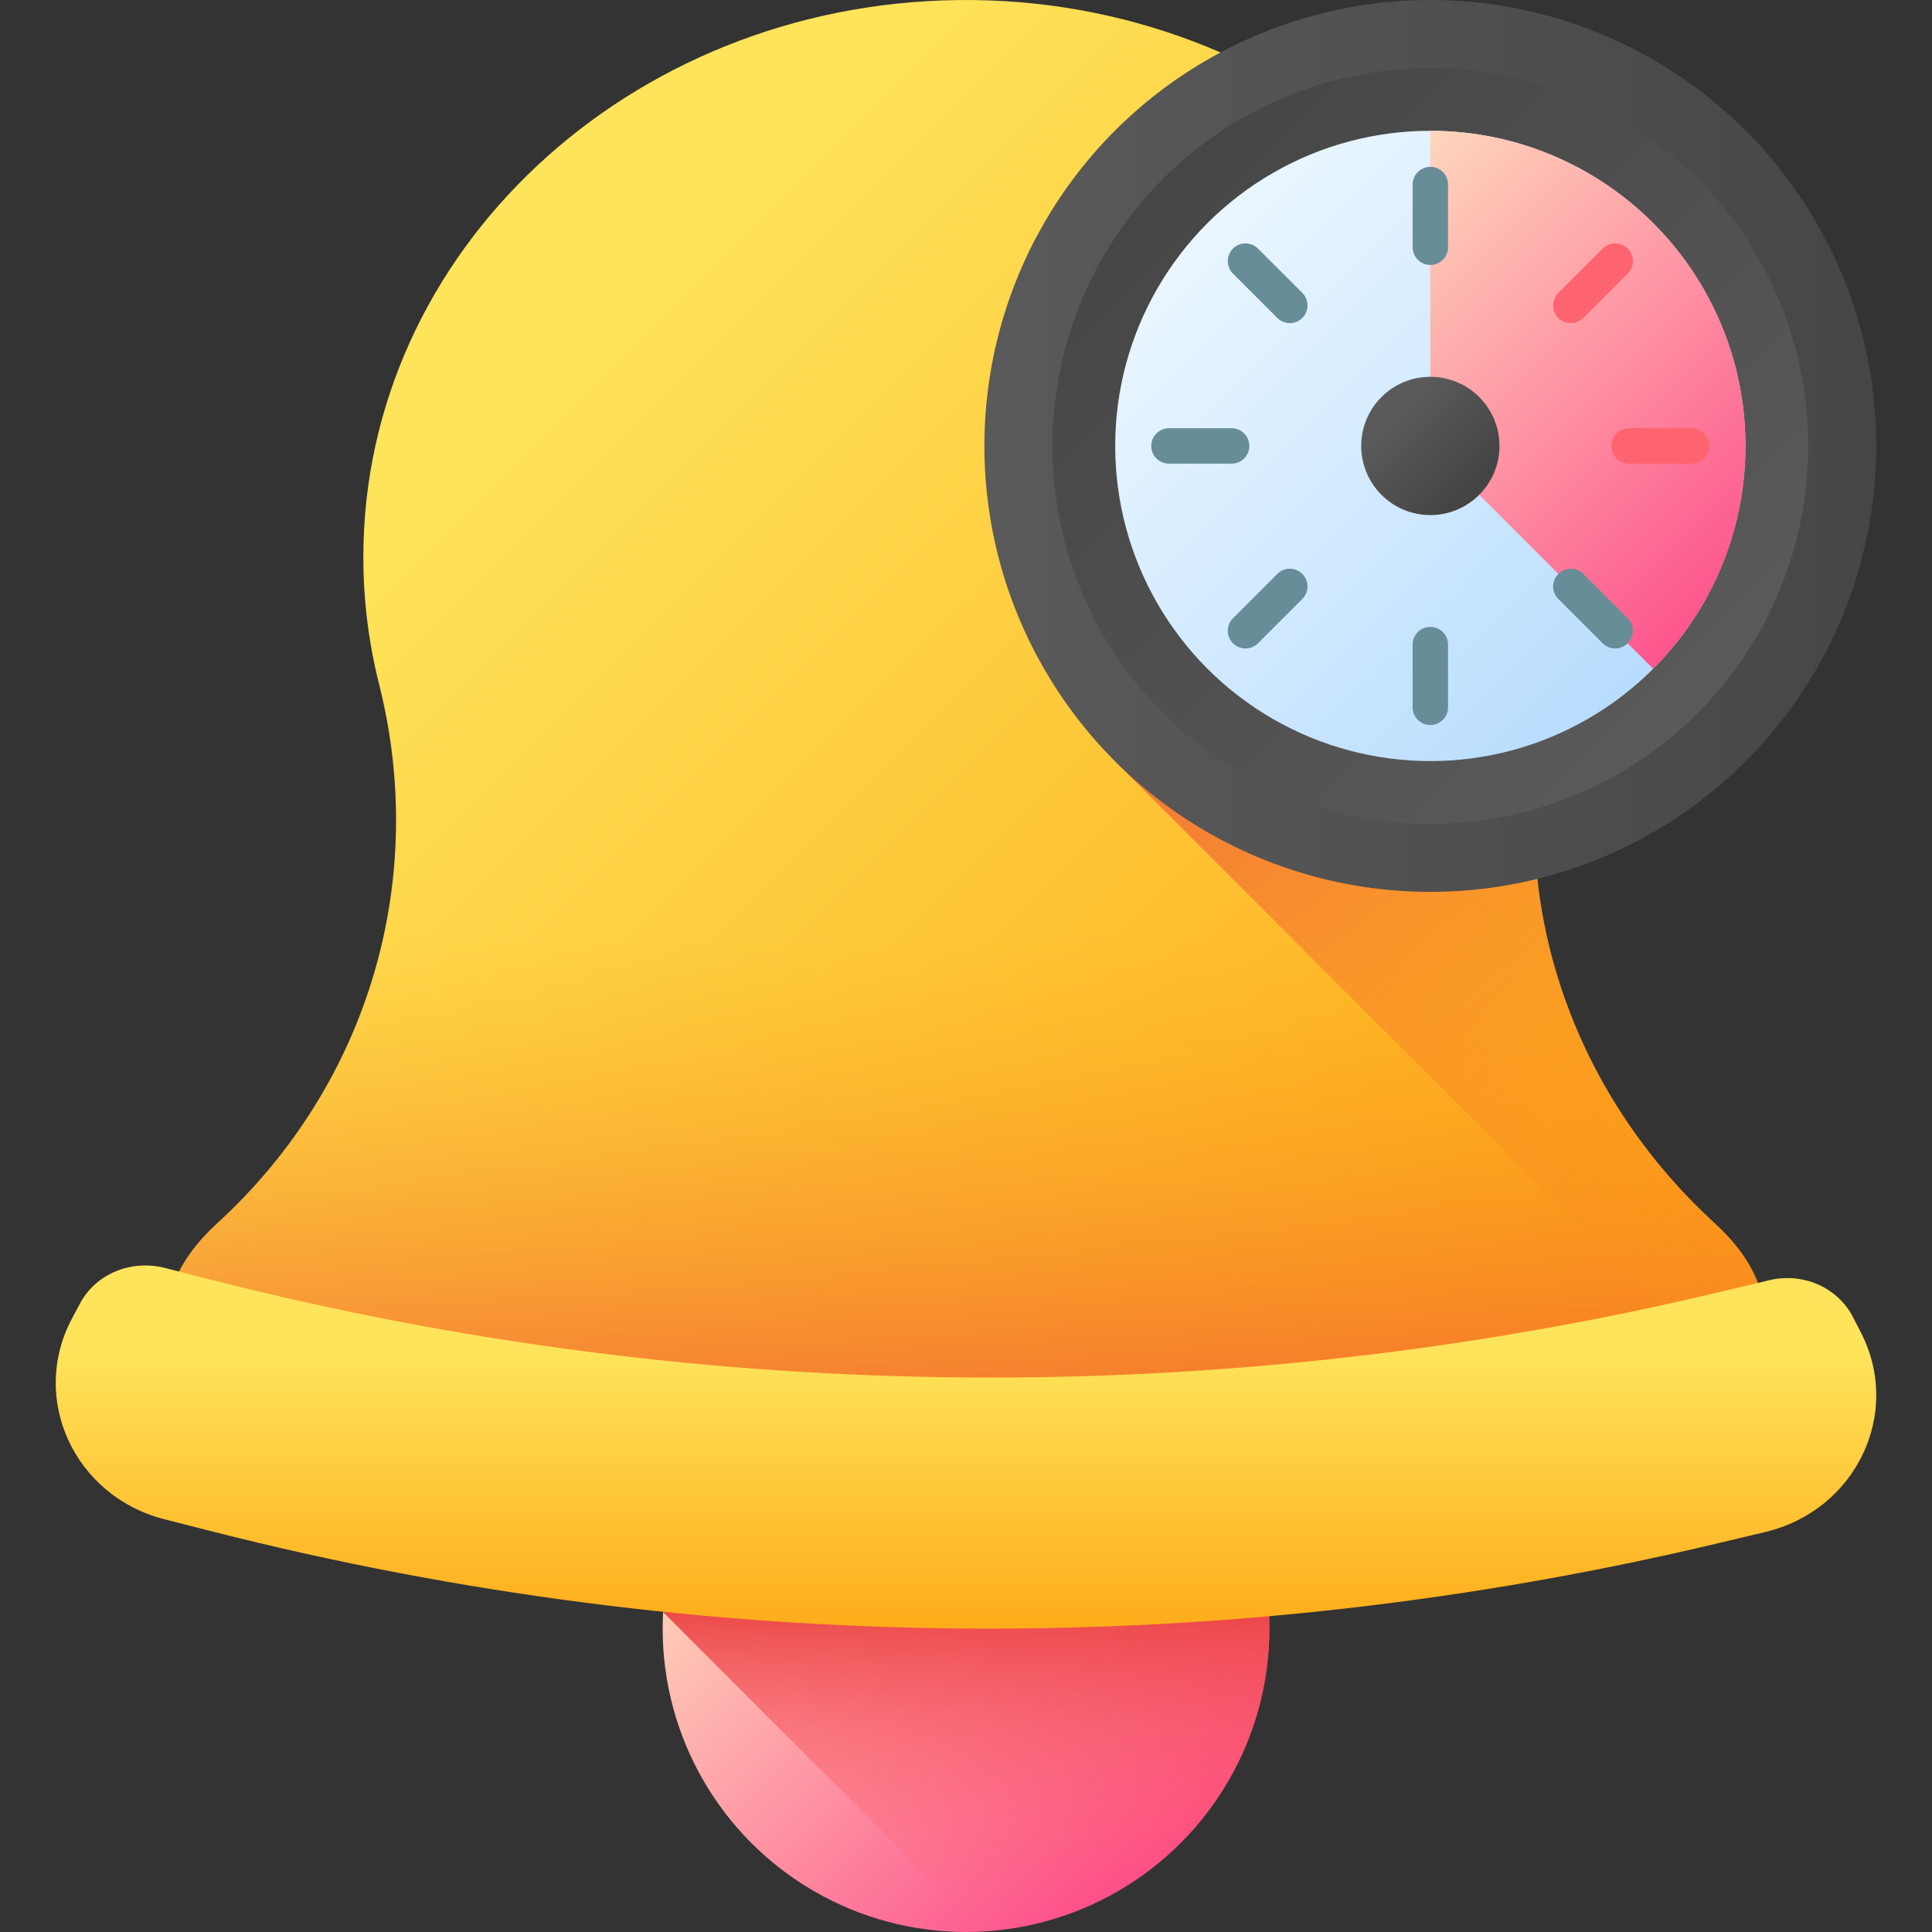
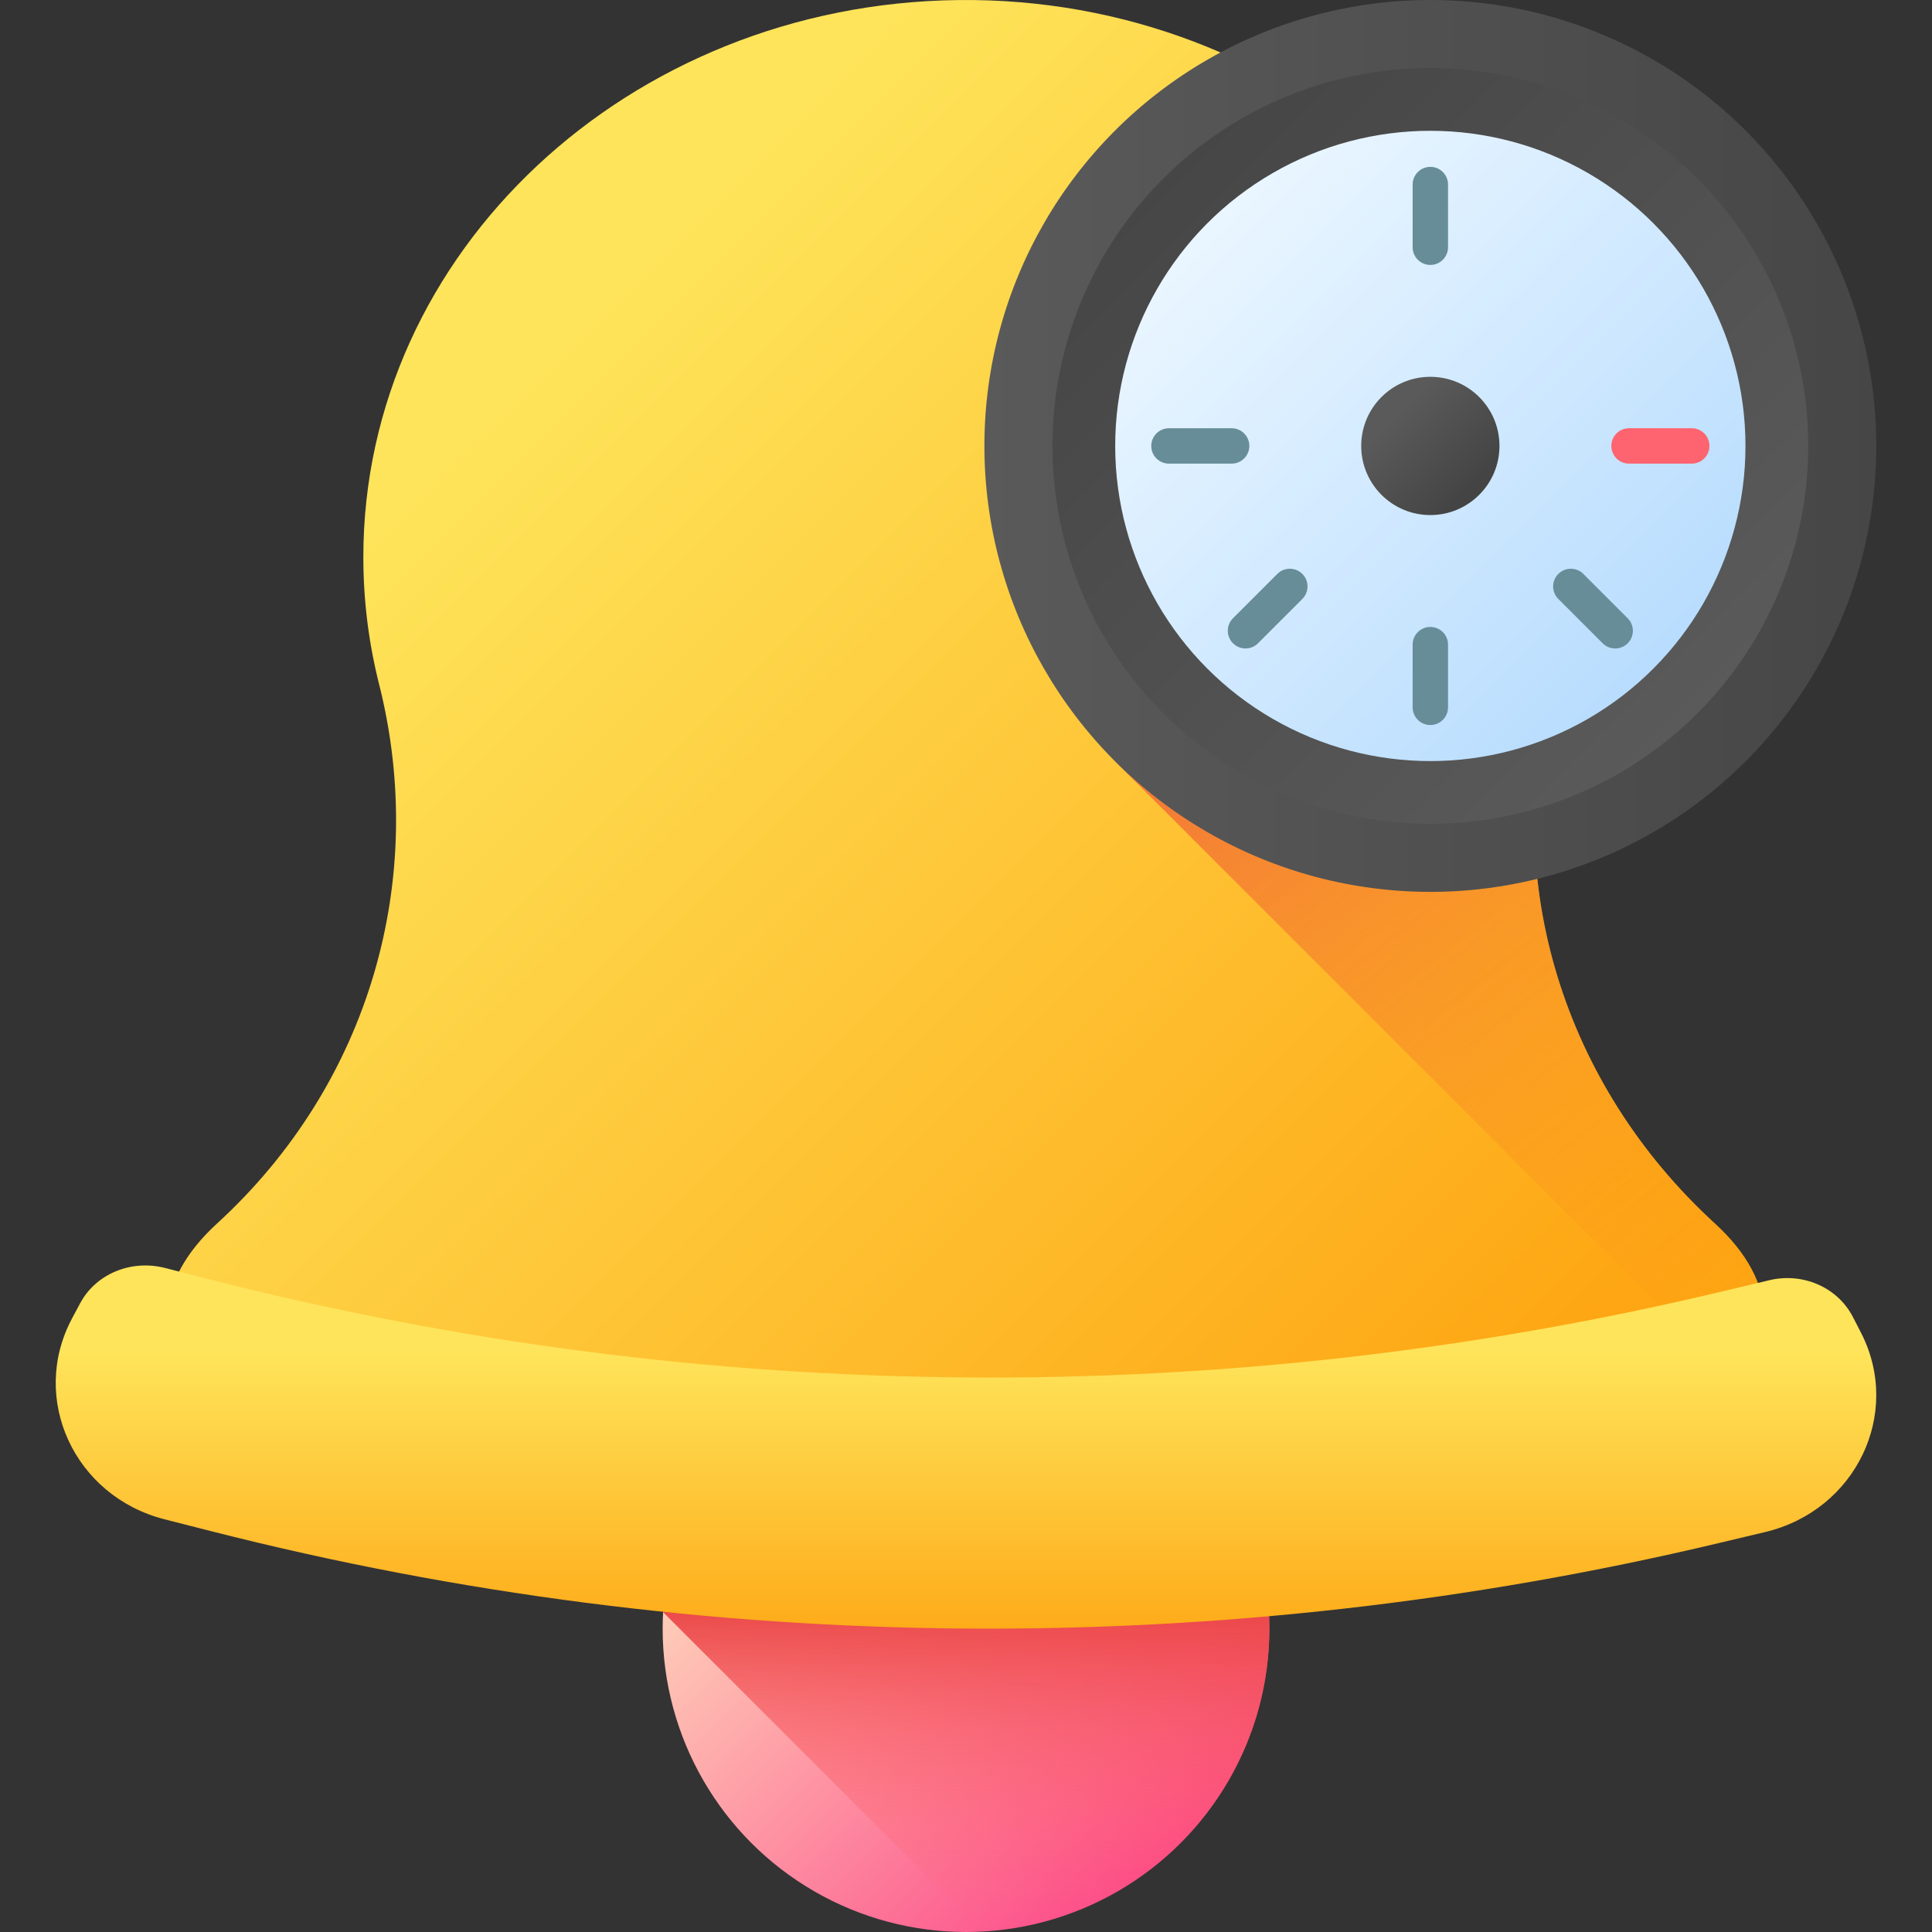
<svg xmlns="http://www.w3.org/2000/svg" xmlns:xlink="http://www.w3.org/1999/xlink" id="Capa_1" height="512" viewBox="0 0 510 510" width="512">
  <rect x="0" y="0" width="510" height="510" fill="#333333" stroke="none" />
  <linearGradient id="lg1">
    <stop offset="0" stop-color="#fedbbd" />
    <stop offset="1" stop-color="#fd3581" />
  </linearGradient>
  <linearGradient id="SVGID_1_" gradientUnits="userSpaceOnUse" x1="201.308" x2="328.43" xlink:href="#lg1" y1="376.231" y2="503.354" />
  <linearGradient id="SVGID_2_" gradientUnits="userSpaceOnUse" x1="255.06" x2="255.06" y1="506.721" y2="422.94">
    <stop offset="0" stop-color="#fe646f" stop-opacity="0" />
    <stop offset=".297" stop-color="#fc616a" stop-opacity=".297" />
    <stop offset=".621" stop-color="#f5575d" stop-opacity=".621" />
    <stop offset=".959" stop-color="#eb4747" stop-opacity=".959" />
    <stop offset="1" stop-color="#e94444" />
  </linearGradient>
  <linearGradient id="lg2">
    <stop offset="0" stop-color="#fee45a" />
    <stop offset="1" stop-color="#fea613" />
  </linearGradient>
  <linearGradient id="SVGID_3_" gradientUnits="userSpaceOnUse" x1="123.169" x2="390.069" xlink:href="#lg2" y1="114.082" y2="380.982" />
  <linearGradient id="lg3">
    <stop offset="0" stop-color="#fea613" stop-opacity="0" />
    <stop offset="1" stop-color="#e94444" />
  </linearGradient>
  <linearGradient id="SVGID_4_" gradientUnits="userSpaceOnUse" x1="255" x2="255" xlink:href="#lg3" y1="247.619" y2="422.97" />
  <linearGradient id="SVGID_5_" gradientUnits="userSpaceOnUse" x1="503.567" x2="303.555" xlink:href="#lg3" y1="354.842" y2="95.809" />
  <linearGradient id="SVGID_6_" gradientTransform="matrix(1.036 0 0 1 -9.58 .103)" gradientUnits="userSpaceOnUse" x1="255.34" x2="255.34" xlink:href="#lg2" y1="356.582" y2="437.206" />
  <linearGradient id="lg4">
    <stop offset="0" stop-color="#5a5a5a" />
    <stop offset="1" stop-color="#444" />
  </linearGradient>
  <linearGradient id="SVGID_7_" gradientTransform="matrix(.707 -.707 .707 .707 .608 303.869)" gradientUnits="userSpaceOnUse" x1="314.207" x2="499.447" xlink:href="#lg4" y1="50.945" y2="236.185" />
  <linearGradient id="SVGID_8_" gradientTransform="matrix(-1 0 0 -1 2638 -1618)" gradientUnits="userSpaceOnUse" x1="2189.258" x2="2346.237" xlink:href="#lg4" y1="-1806.886" y2="-1649.906" />
  <linearGradient id="SVGID_9_" gradientUnits="userSpaceOnUse" x1="318.224" x2="449.132" y1="58.367" y2="189.275">
    <stop offset="0" stop-color="#eaf6ff" />
    <stop offset="1" stop-color="#b3dafe" />
  </linearGradient>
  <linearGradient id="SVGID_10_" gradientUnits="userSpaceOnUse" x1="361.83" x2="490.763" xlink:href="#lg1" y1="43.148" y2="172.082" />
  <linearGradient id="SVGID_11_" gradientUnits="userSpaceOnUse" x1="369.057" x2="388.53" xlink:href="#lg4" y1="109.2" y2="128.673" />
  <g>
    <g>
      <circle cx="255" cy="429.924" fill="url(#SVGID_1_)" r="80.076" />
      <path d="m335.082 429.929c0 42.757-33.532 77.699-75.732 79.951l-84.311-84.311c2.262-42.199 37.205-75.721 79.961-75.721 44.221 0 80.082 35.849 80.082 80.081z" fill="url(#SVGID_2_)" />
      <path d="m409.568 182.015c3.066-11.626 4.636-23.794 4.513-36.32-.801-81.095-73.383-146.693-161.103-145.683-86.929 1-157.065 66.457-157.065 147.057 0 11.539 1.438 22.767 4.156 33.54 12.925 51.216-2.338 105.322-42.747 142.34-8.452 7.743-13.07 16.117-13.07 24.858 0 39.512 421.496 39.512 421.496 0 0-8.742-4.618-17.117-13.072-24.86-40.016-36.654-56.449-90.337-43.108-140.932z" fill="url(#SVGID_3_)" />
-       <path d="m101.859 188.72c9.44 48.755-6.255 99.16-44.537 134.228-8.452 7.743-13.07 16.117-13.07 24.858 0 39.512 421.496 39.512 421.496 0 0-8.742-4.618-17.117-13.072-24.86-38.253-35.038-54.934-85.637-44.677-134.225h-306.14z" fill="url(#SVGID_4_)" />
      <path d="m294.335 200.954 158.114 158.114c8.518-3.308 13.299-7.061 13.299-11.263 0-8.742-4.618-17.117-13.072-24.86-40.016-36.653-56.449-90.336-43.108-140.93 3.066-11.626 4.636-23.794 4.513-36.32-.095-9.572-1.201-18.924-3.202-27.979h-116.544z" fill="url(#SVGID_5_)" />
      <g>
        <g>
          <path d="m489.132 347.671c-4.095-7.953-13.412-11.909-22.313-9.669-.17.043-.34.084-.511.125l-12.421 2.955c-130.754 31.107-267.518 30.02-397.748-3.163l-12.374-3.153c-.054-.013-.107-.027-.16-.041-8.894-2.304-18.262 1.449-22.475 9.351l-2.129 3.993c-11.27 21.135.619 46.917 24.432 52.985l12.374 3.153c130.229 33.183 266.993 34.27 397.747 3.163l12.421-2.955c23.91-5.688 36.218-31.278 25.295-52.589z" fill="url(#SVGID_6_)" />
        </g>
      </g>
    </g>
    <g>
      <g>
        <circle cx="377.573" cy="117.716" fill="url(#SVGID_7_)" r="117.716" />
        <circle cx="377.573" cy="117.716" fill="url(#SVGID_8_)" r="99.759" />
      </g>
      <g>
        <circle cx="377.573" cy="117.716" fill="url(#SVGID_9_)" r="83.19" />
      </g>
-       <path d="m377.573 34.526v83.19l58.824 58.824c15.055-15.055 24.366-35.852 24.366-58.824 0-45.944-37.245-83.19-83.19-83.19z" fill="url(#SVGID_10_)" />
      <circle cx="377.573" cy="117.716" fill="url(#SVGID_11_)" r="18.248" />
      <g>
        <path d="m377.573 44.043c-2.58 0-4.671 2.091-4.671 4.671v16.551c0 2.58 2.091 4.671 4.671 4.671s4.671-2.091 4.671-4.671v-16.551c0-2.58-2.091-4.671-4.671-4.671z" fill="#678d98" />
        <path d="m377.573 165.496c-2.58 0-4.671 2.091-4.671 4.671v16.551c0 2.58 2.091 4.671 4.671 4.671s4.671-2.091 4.671-4.671v-16.551c0-2.579-2.091-4.671-4.671-4.671z" fill="#678d98" />
        <path d="m446.576 113.045h-16.552c-2.58 0-4.671 2.091-4.671 4.671s2.091 4.671 4.671 4.671h16.552c2.58 0 4.671-2.091 4.671-4.671 0-2.579-2.091-4.671-4.671-4.671z" fill="#fe646f" />
        <path d="m329.794 117.716c0-2.58-2.091-4.671-4.671-4.671h-16.551c-2.58 0-4.671 2.091-4.671 4.671s2.091 4.671 4.671 4.671h16.551c2.579.001 4.671-2.091 4.671-4.671z" fill="#678d98" />
-         <path d="m417.965 83.931 11.704-11.704c1.824-1.824 1.824-4.782 0-6.606s-4.782-1.824-6.606 0l-11.704 11.704c-1.824 1.824-1.824 4.782 0 6.606s4.782 1.824 6.606 0z" fill="#fe646f" />
        <g fill="#678d98">
          <path d="m337.182 151.502-11.704 11.704c-1.824 1.824-1.824 4.782 0 6.606s4.782 1.824 6.606 0l11.704-11.704c1.824-1.824 1.824-4.782 0-6.606-1.824-1.825-4.782-1.825-6.606 0z" />
          <path d="m417.965 151.502c-1.824-1.824-4.782-1.824-6.606 0s-1.824 4.782 0 6.606l11.704 11.704c1.824 1.824 4.782 1.824 6.606 0s1.824-4.782 0-6.606z" />
-           <path d="m332.084 65.621c-1.824-1.824-4.782-1.824-6.606 0s-1.824 4.782 0 6.606l11.704 11.704c1.824 1.824 4.782 1.824 6.606 0s1.824-4.782 0-6.606z" />
        </g>
      </g>
    </g>
  </g>
</svg>